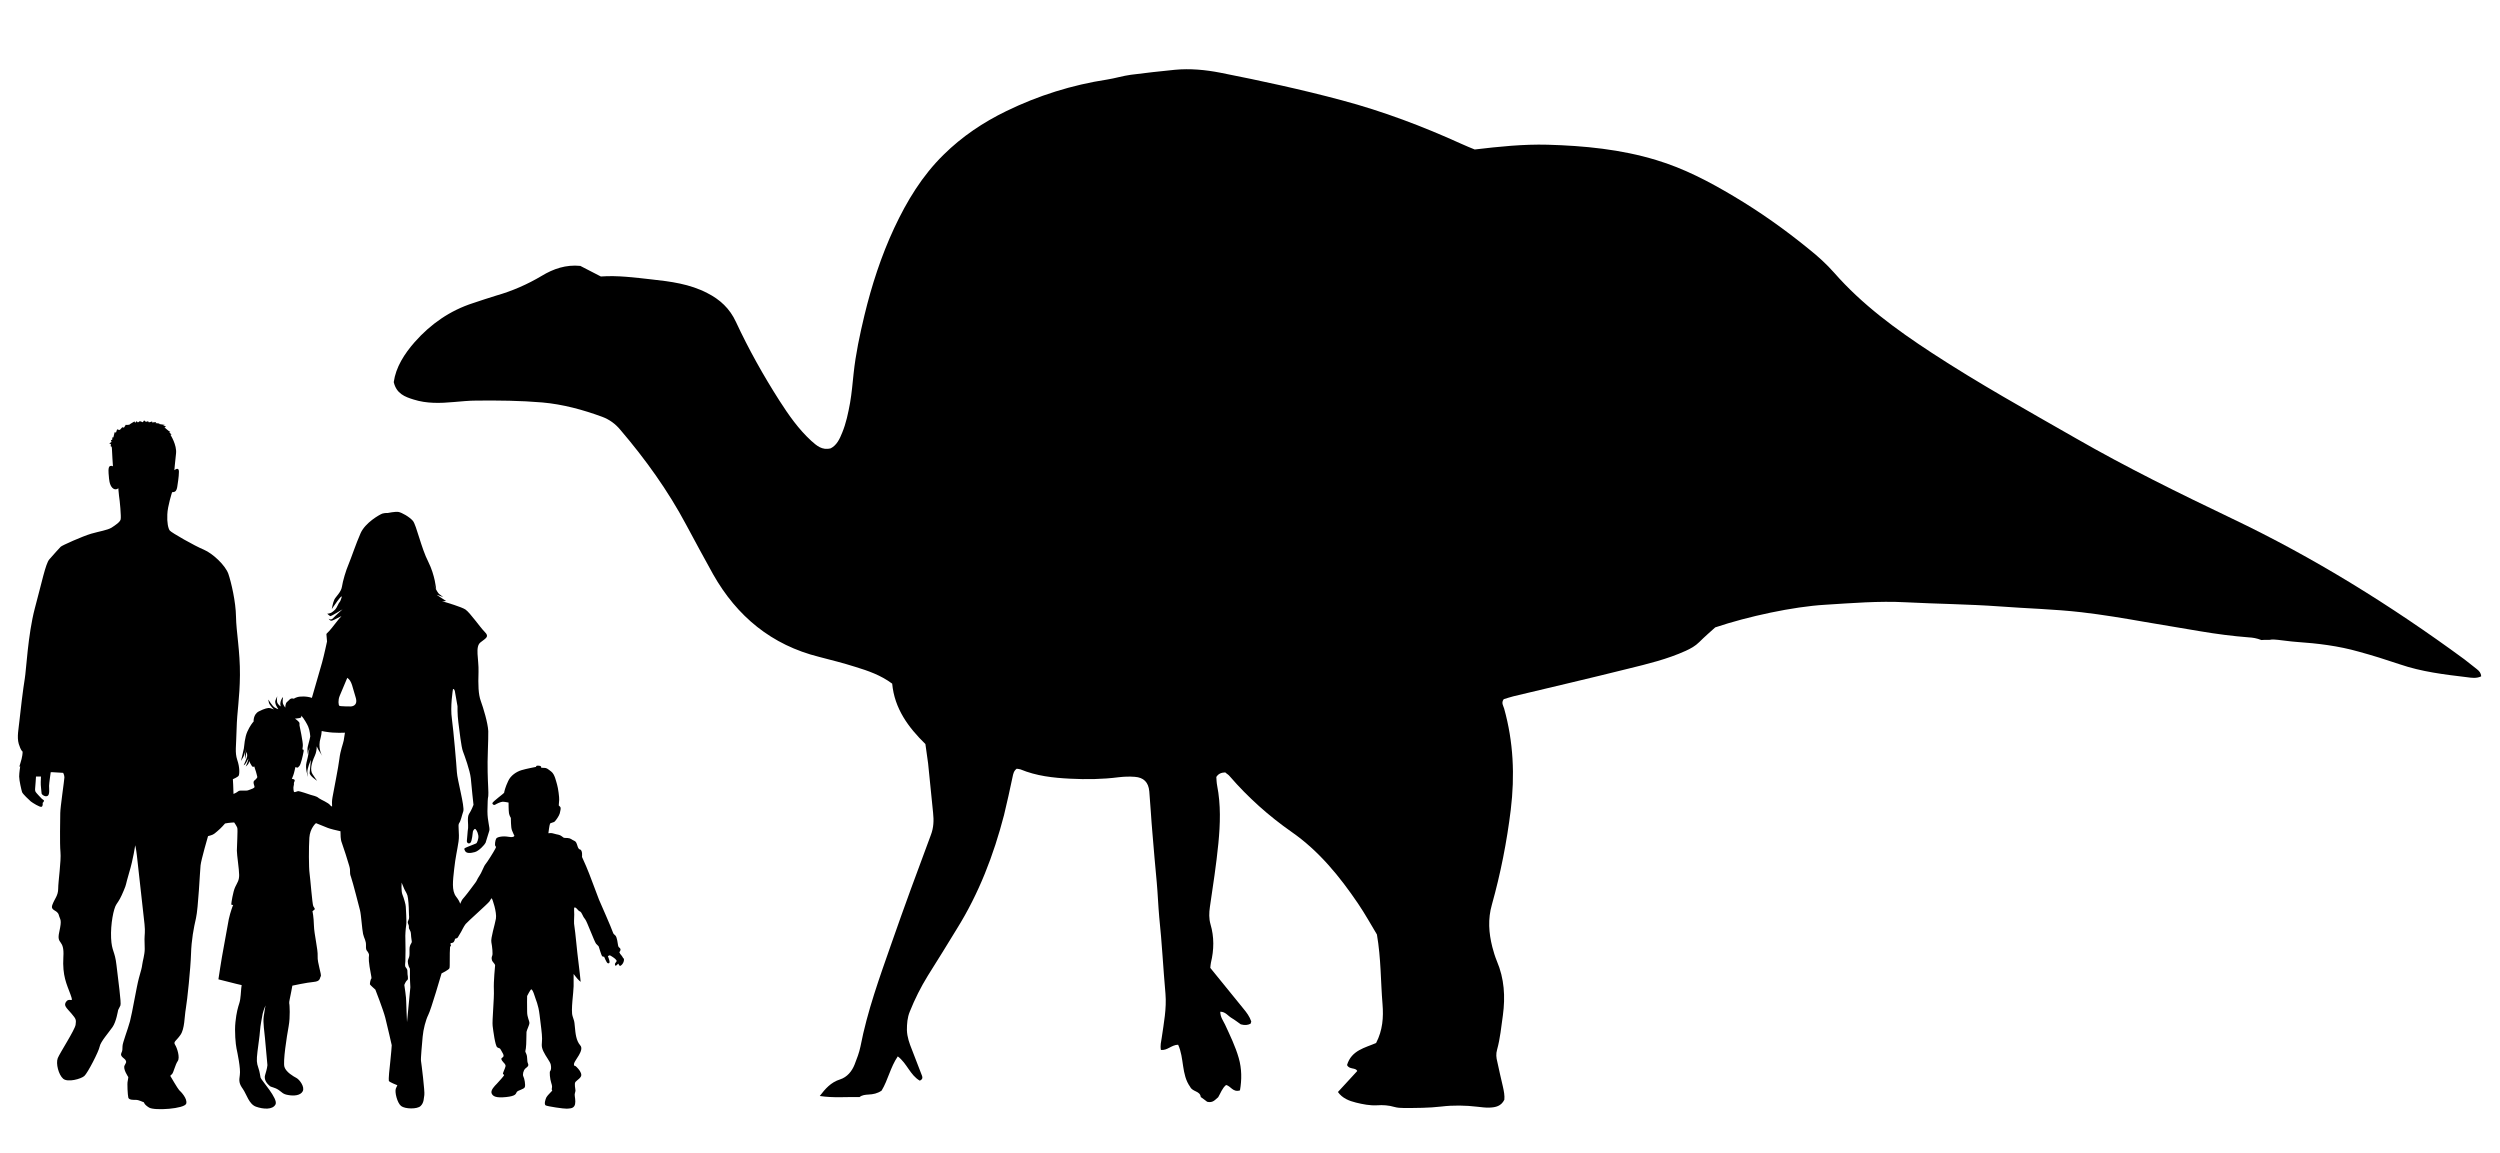
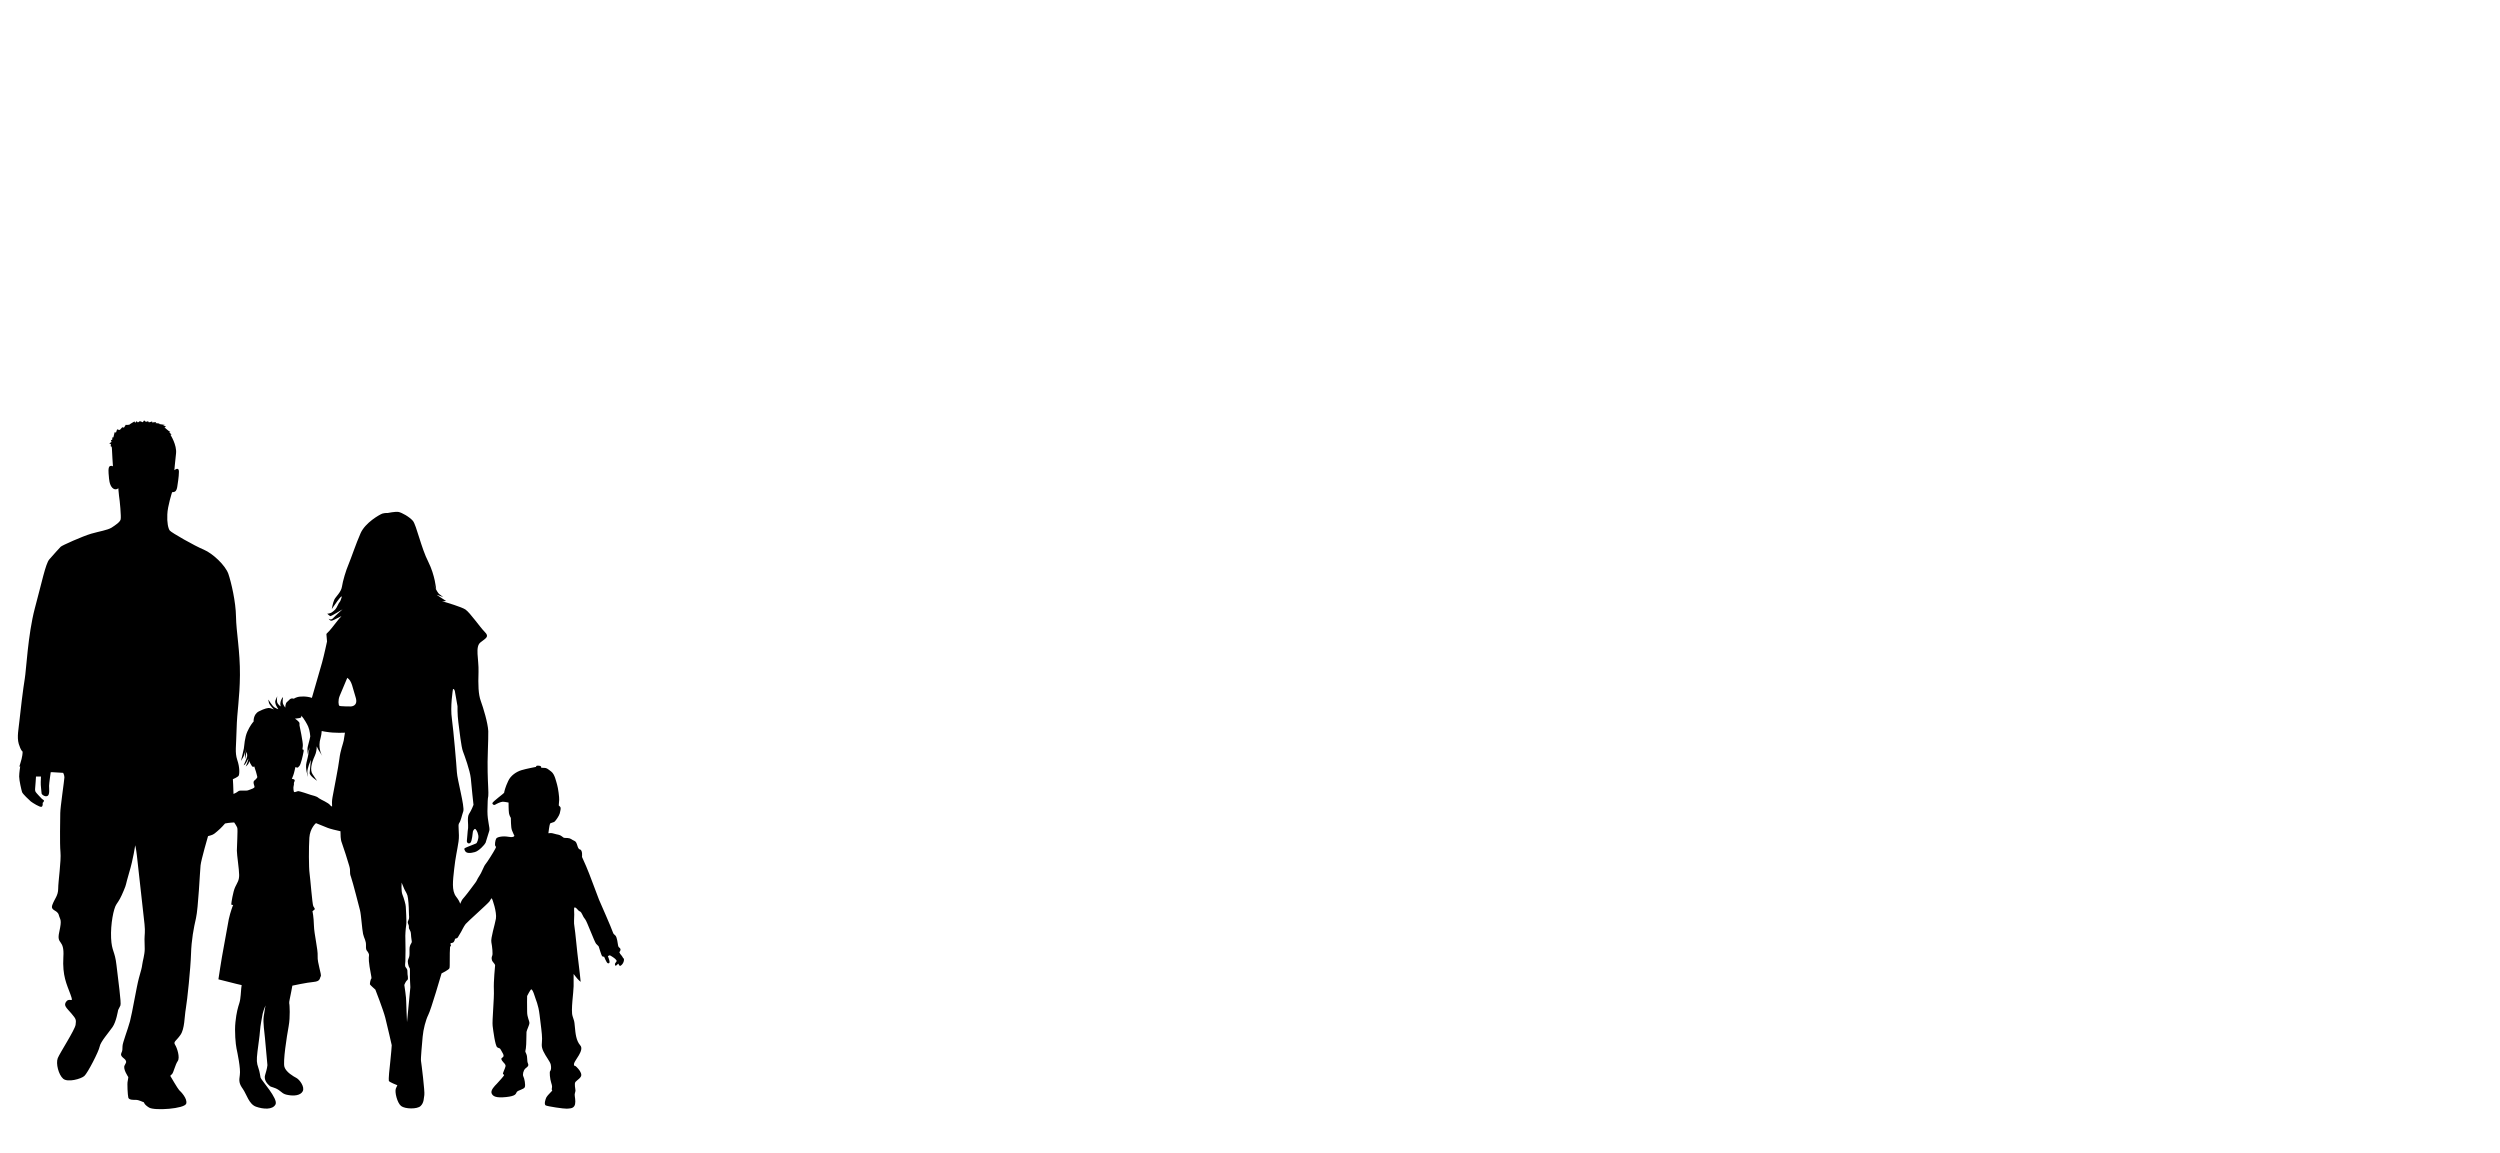
<svg xmlns="http://www.w3.org/2000/svg" id="Layer_1" viewBox="0 0 1194.6 550.8">
  <g id="Layer_1-2">
    <g id="ouranosaurus-">
      <path d="M297.83,457.96c-.4-.99-1.29-1.88-1.49-2.18-.2-.3-.4-.79-.4-.79,0,0,.79-.79,.5-1.59-.3-.79-.89-.4-1.09-1.59s-.5-3.77-1.19-4.66c-.69-.79-.99-.59-1.39-1.88-.4-1.39-6.05-14.28-6.54-15.37s-4.86-13.19-6.15-15.97c-1.19-2.68-1.98-4.46-1.98-4.46,0,0,.4-3.27-.99-3.57-1.39-.3-1.09-3.47-2.58-4.07s-1.69-1.29-3.27-1.39c-1.59-.1-1.59,0-1.98-.2s-1.29-1.19-2.48-1.39c-1.29-.2-2.78-.79-3.57-.79-.79,.1-1.19,.1-1.19,.1,0,0,.5-4.07,.79-4.56s1.69-.5,2.28-1.09c.59-.59,2.08-2.68,2.38-3.87,.3-1.19,.59-2.48,.3-2.97-.4-.5-.79-.79-.79-.79,0,0,.1-1.59,.2-2.68s-.5-5.65-.99-7.24c-.5-1.59-1.09-4.96-2.78-6.25-1.69-1.29-2.18-1.78-3.27-1.78s-1.59-.1-1.59-.1c0,0,.3-.69-.69-.89-.99-.2-1.69,0-1.69,.2v.3s-4.76,.89-7.04,1.59-5.16,2.48-6.35,5.26c-1.29,2.68-1.88,5.06-1.88,5.45s-5.85,4.46-5.65,5.16c.2,.59,.79,.99,1.39,.59,.59-.4,2.68-1.39,3.57-1.39s2.78,.4,2.78,.4c0,0,0,3.87,.2,5.06s.79,2.08,.89,2.28c.1,.3-.1,4.46,.59,6.05,.59,1.59,1.09,2.38,1.09,2.38,0,0,.1,1.09-2.78,.59-2.88-.5-5.35,.1-5.85,.79-.5,.79-.79,2.97-.5,3.57s.69,0,0,1.39-3.87,6.45-4.66,7.34-1.88,4.16-2.97,5.65c-1.09,1.59-1.09,2.18-1.78,3.07s-3.77,5.16-5.06,6.64c-1.19,1.49-1.19,1.19-1.88,2.68-.1,.3-.3,.59-.4,.89-.3-1.09-.99-2.18-1.98-3.47-2.18-2.88-1.49-7.64-.89-13.19,.59-5.55,1.49-9.02,2.08-13.09s-.5-7.83,.3-8.83,1.19-3.37,1.98-5.65c.69-2.28-2.88-15.07-3.07-18.64-.2-3.57-1.59-19.63-2.38-25.48-.89-5.85,.5-14.18,.5-14.18,.5-.5,.89,.79,.89,.79l1.29,7.34s-.1,3.77,.4,7.64c.5,3.87,1.39,11.9,2.18,13.88,.79,2.08,3.37,9.12,3.77,12.89,.3,3.77,1.29,12.69,1.29,12.69,0,0-.99,2.68-2.08,4.26-1.09,1.59-.3,5.35-.5,6.84-.3,1.59-.4,4.96-.59,6.05-.1,1.09,.89,1.69,1.69,.99s1.09-4.86,1.19-5.35c.1-.5,.69-1.29,.99-1.29,.4,0,1.29,1.29,1.59,3.07,.3,1.78-.69,3.47-.79,3.67-.1,.3-2.38,.99-4.16,1.78s-2.08,.69-1.39,1.98c.69,1.39,2.78,1.09,4.66,.59,1.98-.5,4.76-3.57,5.16-4.46,.3-.89,1.39-4.36,1.78-5.75,.4-1.39-.89-4.46-.89-9.32,.1-4.86,.1-5.75,.4-7.24,.2-1.49-.2-5.85-.3-11.5-.2-5.65,.4-15.57,.3-19.54-.2-3.97-2.38-11.11-3.57-14.38-1.19-3.27-1.29-7.64-1.09-13.88,.2-6.15-1.78-12.1,.99-14.18,2.68-2.08,4.26-2.68,1.98-4.96s-6.94-9.12-9.22-10.71c-1.78-1.19-9.02-3.37-11.21-3.97,.79,.1,1.98-.1,1.98-.1,0,0-4.96-3.17-4.46-2.97,.4,.1,3.07,1.09,3.07,1.09,0,0-.99-.69-1.98-1.49-.89-.79-2.78-4.66-2.78-4.66l1.39,2.48s-.5-6.64-3.77-13.19c-3.37-6.54-5.65-17.45-7.34-19.54-1.69-1.98-5.35-3.97-6.84-4.26s-5.26,.5-5.26,.5c0,0-1.29-.1-2.58,.3-1.29,.5-8.03,4.26-10.31,9.32-2.28,5.16-4.46,11.8-5.75,14.87-1.29,2.97-2.78,8.03-3.17,10.71-.4,2.68-3.07,4.86-3.67,6.25-.69,1.49-1.19,4.46-1.19,4.46,0,0,5.55-8.33,4.66-5.45-.89,2.88-.89,1.49-1.78,3.57-.99,2.08-1.29,2.18-2.48,3.17s-2.58,.89-2.58,.89c0,0,1.19,1.19,1.59,1.19s5.75-3.27,5.75-3.27c0,0-3.47,3.07-4.56,4.26-1.09,1.19-2.08,.2-2.08,.2,0,0,.5,1.09,1.39,.99,.99-.1,5.45-2.78,4.56-1.98s-2.48,2.97-4.46,5.45-2.58,2.58-2.58,2.97,.3,3.47,.3,3.47c0,0-1.39,6.54-2.38,10.11-.69,2.38-2.97,10.31-4.86,16.86-2.48-.89-5.85-.79-7.14-.3-.59,.2-1.09,.4-1.49,.69-1.78-.59-2.28,.89-3.17,1.49-.99,.69-.89,2.78-.89,2.78,0,0-.59-.69-1.09-1.78-.4-1.09,0-3.27,0-3.27,0,0-.59,.4-1.09,1.88s0,2.58,0,2.58c0,0-.59-.2-1.39-1.29-.79-1.09-.3-3.27-.3-3.47s0,0-.79,1.69,1.29,4.26,1.29,4.36-.69-.1-1.78-.79c-1.09-.69-2.97-3.77-2.97-3.77,0,0,0,.59,.3,1.59,.3,1.09,2.38,3.17,2.38,3.17,0,0-.99-.5-1.88-.69s-2.58,.2-5.35,1.59c-2.78,1.49-2.48,4.86-2.48,4.86l-.2,.2c-.2,.2-1.59,1.88-2.78,4.56-1.29,2.78-1.49,6.84-1.69,8.13-.2,1.19-1.39,5.95-1.39,5.95,0,0,.2-.4,.99-1.69,.79-1.19,1.19-3.87,1.19-4.07,0,.1-.1,.5-.2,1.88-.2,1.59,.1,2.97,.1,2.97l.1-.99c.1-.99,.5-2.48,.5-2.48,0,0,.4,1.19,.3,2.08-.1,.99-1.69,4.36-1.69,4.36,0,0,.2-.1,.59-.4s1.69-2.88,1.69-2.88c0,0-.1,.59-.2,1.09s-1.09,2.78-1.09,2.78c0,0,1.09-.89,1.39-1.59,.3-.79,.2-1.19,.2-1.19l.1,.3c.1,.3,.89,1.69,1.29,2.28,.4,.59,1.19,.2,1.19,.2,0,0,0,.5,.4,1.49s.99,3.57,.99,3.57c0,0-.3,.79-1.39,1.59-1.09,.79,.3,2.88,0,3.27s-1.09,.79-2.08,1.09c-.89,.3-.99,.59-3.27,.5-2.38-.1-1.98,.1-3.07,.79-.3,.2-.89,.5-1.59,.79,0-2.28-.3-7.04-.3-7.04,0,0,2.38-.99,2.78-1.69s.59-3.87-.69-7.54c-1.19-3.67-.5-6.15-.3-14.78,.2-8.53,1.49-14.48,1.59-25.78,.1-11.3-1.78-20.73-1.88-27.86s-2.28-16.46-3.67-20.53c-1.49-4.07-7.34-9.62-11.7-11.5-4.36-1.78-15.47-8.13-16.26-9.12s-1.39-3.87-1.19-7.73c.1-3.87,2.28-10.61,2.28-10.61,0,0,.79,0,1.39-.3s.99-1.49,1.09-2.38,.79-4.56,.79-7.14-2.18-.69-2.18-.69c0,0,.3-3.77,.79-7.93s-2.68-9.02-2.68-9.02c0,0,.69,0,.5-.1s-1.09-1.19-1.09-1.19h.59s-.2-.1-.79-.5c-.59-.4-2.08-1.78-2.08-1.78,0,0,.79-.1,.69-.3-.1-.2-1.39-.69-1.39-.69l1.09-.1-3.17-.5s.79-.2,.59-.2c-.1,0-2.08-.2-2.08-.2l.4-.5-1.98,.2v-.5s-1.39,.5-1.59,.4c-.2,0-.3-.5-.3-.5l-1.09,.3-.89-.69-.59,.89s-1.39-.59-1.49-.5c0,.1-.89,.59-.89,.59l-.59-.59s-.69,.69-.69,.79-.3-.69-.3-.69c0,0-2.28,1.29-2.38,1.49,0,.1-1.19,.2-1.39,.2-.1,0-.4-.1-.4-.1l-.89,1.39-.79-.2s-.79,.89-1.09,1.19-1.39-.2-1.39-.2c0,0-.4,1.29-.5,1.49-.1,.1-.69-.1-.69-.1l-.59,2.48h-.5s0,1.09-.1,1.19c-.1,.1-.59,0-.59,0l.3,.99-1.09,.69,.79,.3-.1,1.09s.59-.2,.59,1.09,.5,8.53,.5,8.53c0,0-.3-.5-1.39-.2-1.09,.4-.69,3.57-.59,4.76,.1,1.19,.2,4.16,1.69,5.65s2.88,.2,2.88,.2c0,0,0,1.19,.3,3.57,.4,2.38,1.09,10.02,.79,11.3-.3,1.29-2.38,2.68-4.36,3.97-1.98,1.19-5.55,1.69-9.72,2.88-4.07,1.19-14.08,5.65-14.58,6.25-.5,.5-3.67,3.97-5.45,6.05s-3.57,11.01-6.94,23.5c-3.27,12.49-4.07,29.45-4.76,33.42s-2.28,16.96-2.58,20.33-1.29,7.54-.3,10.91c1.09,3.37,1.59,3.37,1.78,3.57,.2,.3-.1,2.88-.99,5.55-.89,2.58-.1,1.59-.1,1.59,0,0-.5,3.07-.5,4.86,0,1.88,1.09,6.54,1.39,7.44s3.37,3.77,4.16,4.46c.89,.69,4.36,2.88,5.16,2.58,.79-.4,.5-1.88,.5-1.88,0,0,.4-.3,.59-.79,.3-.5-.5-.79-.89-1.09-.4-.4-2.68-2.78-2.97-3.27-.3-.4-.4-1.09-.3-1.88,.1-.69,.4-5.55,.4-5.55h2.38s0,1.09-.1,2.58c-.1,1.59,.4,4.86,.4,5.45s1.78,1.88,2.88,1.19c1.09-.59,.69-3.57,.69-4.76,0-1.09,.79-6.54,.79-6.54h.99l4.96,.3s.59,1.09,.59,2.18-1.98,14.38-1.98,17.06-.3,14.38,.1,18.64c.4,4.16-1.09,14.08-1.09,17.45s-1.69,4.76-2.78,7.73c-1.09,2.97,2.38,2.28,3.07,4.86s1.59,1.88,.2,8.23,2.58,2.88,1.98,11.9c-.5,9.02,1.59,12.89,3.37,17.75s-.2,1.39-1.88,3.37c-1.69,1.98,.1,3.17,2.38,5.85,2.28,2.68,2.28,2.97,1.98,5.35s-7.54,13.49-8.53,15.97c-.99,2.58,.4,7.93,2.58,9.82s8.53,.1,10.11-1.29c1.59-1.39,6.94-11.8,7.34-14.08,.4-2.28,4.36-6.74,6.15-9.32s2.58-7.73,2.68-8.13c.2-.4,.5-1.09,1.09-2.18,.5-1.09-1.09-12.2-1.88-19.24-.79-7.04-2.28-6.45-2.58-12.99s1.19-14.28,2.58-16.16c1.29-1.88,1.98-2.97,3.47-6.54s.59-1.78,2.58-8.53c1.98-6.54,2.88-13.09,2.88-13.09,0,0,.4,1.29,.79,4.66,.4,3.27,3.27,29.25,3.67,33.02s0,5.06,0,7.24,.1,1.98,.1,4.66-.99,5.75-1.19,7.44-.5,2.48-1.59,6.45-3.17,16.56-4.26,20.63c-1.09,4.07-3.57,10.31-3.57,11.9-.1,1.69,.1,1.88-.59,3.37-.69,1.59,1.69,2.48,2.08,3.37,.4,.89,.4,.79-.5,2.48-.89,1.69,1.78,5.55,1.78,5.55,0,0-.1,.99-.3,1.98-.3,.99,0,6.64,.3,7.83s2.58,1.09,3.77,1.09c1.29,0,3.27,1.09,3.57,1.09,.3,.1,0,.99,2.58,2.58s16.96,.59,17.75-1.88c.69-2.38-2.58-5.75-3.37-6.45-.69-.69-4.26-6.84-4.26-6.84,0,0,.3-.3,.89-.89,.69-.69,1.49-4.46,2.68-6.15s-.3-6.35-1.29-7.83c-.89-1.49,.5-1.69,2.58-4.66s1.88-8.63,2.58-12.59,2.28-19.34,2.48-26.08,1.29-12.49,2.38-17.16c1.09-4.76,1.88-22.31,2.18-25.19,.3-2.78,3.57-13.98,3.57-13.98,0,0,.2-.1,1.39-.4,1.29-.3,2.38-1.39,2.97-1.88,.4-.3,2.18-1.88,3.77-3.77,1.88-.4,4.36-.5,4.36-.5,0,0,1.19,1.69,1.49,2.58,.3,.99-.2,8.73-.2,10.91s1.09,8.92,1.09,11.6-.79,3.47-1.88,5.75-1.88,7.73-1.88,8.23,.99,.3,.89,.4-1.29,3.17-2.08,6.74c-.69,3.57-1.59,8.63-2.48,13.68-.99,5.06-2.48,15.07-2.48,15.07,0,0,.2,.1,3.47,.89,3.27,.89,7.64,1.88,7.64,1.88l-.2,1.49c-.2,1.49-.2,4.86-.89,7.04-.69,2.18-1.39,4.46-1.88,9.12-.5,4.56,.1,10.71,.5,12.59,.4,1.88,2.08,9.72,1.59,12.69s-.3,4.26,1.49,6.74c1.78,2.58,2.88,7.24,6.25,8.43s7.93,1.59,9.32-1.09c1.39-2.68-6.84-11.6-7.14-12.79-.3-1.19-.3-2.48-1.09-4.76-.79-2.28-.89-3.47-.4-7.64,.5-4.26,.99-6.94,1.19-9.82s.99-6.54,1.29-8.33c.4-1.78,1.39-3.97,1.39-3.97,0,0-.5,2.38-.89,5.35s.4,7.64,.59,10.11,1.19,12.79,1.19,13.09-.2,1.78-1.09,4.66c-.89,2.88,1.78,4.86,2.28,5.35s2.28,.59,4.07,1.78,2.08,2.08,4.66,2.48c2.58,.5,5.85,.3,6.94-1.78s-1.49-5.55-2.97-6.35c-1.49-.79-4.96-2.78-5.75-5.26s1.09-14.48,1.98-19.34,.4-10.31,.4-10.41c0-.2-.3-.79,.1-2.48,.4-1.69,1.29-6.64,1.29-6.64,0,0,6.84-1.49,10.21-1.78,3.37-.3,2.78-1.88,3.37-2.68,.5-.79-1.69-6.45-1.49-9.62s-1.69-10.51-1.78-14.68c-.1-4.16-.69-6.84-.69-6.84,0,0,.5-.3,.89-.69,.5-.4,0-.79-.5-1.69-.5-.99-1.39-12.99-1.78-15.67-.4-2.68-.4-12.59-.1-17.06,.3-4.46,3.07-6.94,3.17-6.94s4.16,1.69,5.65,2.28c.99,.4,4.07,1.19,6.05,1.59,.1,1.78-.1,3.67,.69,5.65,.99,2.68,2.58,7.83,3.47,10.81s-.1,2.88,.89,5.45c.89,2.58,3.67,13.49,4.26,15.77s.99,9.12,1.49,11.4,1.49,3.07,1.39,5.65,.59,2.18,1.19,3.47c.59,1.29,0,.79,.2,3.87s1.49,8.13,1.19,8.33c-.4,.2-.79,2.38-.69,2.78,.2,.4,2.58,2.48,2.58,2.48,0,0,3.77,9.62,4.76,13.49s3.07,13.09,3.07,13.09c0,0-.3,4.76-.69,7.83-.4,3.07-.89,8.63-.69,9.22s4.07,2.08,4.07,2.08l-.69,1.49c-.69,1.59,.59,6.94,2.48,8.43s7.73,1.59,9.32,0c1.69-1.59,1.49-3.87,1.78-5.26,.3-1.39-1.39-15.17-1.59-16.26-.2-1.09,.5-8.13,.79-11.6s1.49-8.03,2.68-10.41c1.29-2.38,6.35-19.83,6.35-19.83,0,0,3.47-1.69,3.77-2.48,.3-.69,0-6.74,.3-10.31,.2-.1,.4-.2,.4-.5,0-.2-.1-.5-.2-.69,0-.2,.1-.3,.1-.5h0c.5,0,1.29-.2,1.49-.59,.4-.5,.59-1.49,.59-1.49,0,0,1.09-.2,1.29-.59s1.49-2.48,1.59-2.68c.1-.1,1.29-2.68,2.18-3.77,.89-1.09,10.51-9.62,11.4-10.81,.89-1.29,.79-1.59,1.09-1.39,.3,.1,2.48,6.64,1.98,9.62s-2.58,9.32-2.18,11.3c.4,1.98,.79,5.75,.4,6.45-.4,.69-.4,2.08,.3,2.88s1.09,1.39,1.09,1.69-.79,7.64-.59,11.7c.2,4.07-.89,14.87-.59,17.25,.3,2.38,1.19,9.42,2.18,10.21,.99,.69,1.19,.1,1.78,1.29,.59,1.19,1.69,2.48,1.09,3.27-.69,.79-1.29,.59-.59,1.78,.79,1.19,1.88,1.69,1.69,2.78-.2,1.09-1.49,3.37-1.19,3.67s.59,.3,.5,.59c0,.2-2.48,3.07-3.47,4.07s-3.07,3.07-2.48,4.56,2.18,2.28,6.94,1.78c4.66-.5,4.56-1.49,5.06-2.38s3.47-1.29,3.87-2.38c.4-1.09-.2-4.16-.69-5.06-.5-.89,0-2.88,.89-3.77,.89-.79,1.88-1.19,1.29-2.48-.59-1.29-.1-2.97-.79-4.56s-.5-.79-.2-2.68c.3-1.98,.2-6.74,.3-7.83,.2-1.09,1.39-3.27,1.39-4.26,0-1.09-1.09-2.68-1.09-5.35-.1-2.68,0-7.54,0-7.54,0,0,1.59-3.17,1.98-3.17s.99,1.09,1.59,3.07c.59,2.08,1.78,4.07,2.38,9.12,.59,5.06,1.19,8.92,1.19,11.4s-.59,3.37,.59,5.95c1.19,2.58,3.27,4.96,3.57,6.45,.3,1.59,.1,2.68-.3,3.07-.4,.3-.1,3.77,.5,5.55s.4,2.18,.3,2.68,0,.89,.2,.99-2.28,2.28-2.78,3.27-1.19,3.27-.4,3.87c.79,.5,8.92,1.69,10.11,1.59,1.19-.1,2.78,0,3.57-1.19,.79-1.09,.5-3.27,.3-4.56-.3-1.39,.3-2.18,.3-2.88,0-.79-.69-3.27,0-4.16,.79-.89,2.78-1.98,2.78-3.27s-1.09-2.68-2.18-3.77c-1.09-1.19-1.49-.2-1.29-1.69s5.06-6.45,2.97-8.73c-1.98-2.28-2.28-5.65-2.58-8.92-.3-3.27-.3-2.38-1.09-5.06-.89-2.68,.5-11.6,.5-14.28v-5.85s1.78,2.38,2.58,3.07l.79,.69s-.79-7.83-1.19-10.51c-.4-2.68-1.39-13.78-1.78-15.87s-.1-3.27-.1-5.75-.5-4.26,.99-3.07c.5,.4,.99,1.19,1.39,1.39,.4,.2,.79,.2,1.39,1.49s.79,1.59,1.49,2.48c.79,.89,4.36,10.61,5.16,11.6,.79,.89,1.19,1.09,1.29,1.39,.1,.3,1.29,4.26,1.59,4.56s.99,.3,.99,.3c0,0,1.09,2.78,1.69,3.07,.69,.3,.99-.2,.89-.79,0-.59-.79-2.58-.79-2.58,0,0,.69-.4,.89-.4s2.08,1.19,2.58,1.69,.79,.79,.69,1.19c-.1,.3-.79,.89-.79,1.29,0,.5,.2,.99,.5,.79s1.09-.99,1.09-.99c0,0,.69,1.59,1.09,.99,1.19-.59,1.98-2.58,1.49-3.57Zm-135.56-125.34c.79-1.88,3.67-8.73,3.67-8.73,2.28,1.49,2.48,4.66,3.97,9.22,1.49,4.56-2.38,4.46-2.38,4.46,0,0-4.96,0-5.35-.3-.5-.3-.69-2.78,.1-4.66Zm-10.02,48.69c-1.19-.99-2.68-1.09-3.77-1.49-.99-.4-5.45-1.78-5.85-1.78-.4-.1-1.78,.69-2.08,.4-.3-.2-.5-2.28-.2-3.07,.3-.79-.2-.99,.4-2.08,.5-1.09-1.29-1.09-1.29-1.09,0,0,.3-.89,.69-1.78,.4-.99,.99-3.87,.99-3.87l.69,.2c.69,.2,.59-.2,1.19-.69,.69-.59,1.69-4.96,1.98-6.64,.4-1.59-.5-1.29-.5-1.29,0,0,0-.2,.2-1.69s-1.59-9.82-1.59-9.82v-.99c.1-.69-2.18-2.28-2.18-2.28,0,0,.4,.1,1.98-.2,.99-.2,1.09-.3,1.09-1.19,1.29,1.49,2.78,4.07,3.27,5.26,.79,1.78,.99,4.66,.99,4.66,0,0-.5,2.48-1.09,4.46s0,4.16,0,4.16l.1-.79c0-.79,.79-2.88,.69-2.58s-.69,4.26-1.49,7.14c-.79,2.88,.69,6.94,.69,6.94l-.3-1.98c-.2-1.98,1.69-6.15,1.69-6.15,0,0-.5,4.86-.59,6.25s3.57,3.77,3.57,3.77c0,0-.89-1.19-2.18-3.17s-.59-5.16,1.09-8.83c.69-1.49,.89-3.17,.89-4.46,.79,1.88,2.38,4.07,2.68,4.56-.4-.59-2.28-3.97-.79-8.73,.3-.99,.4-2.08,.5-3.17,.79,.2,1.49,.3,2.18,.4,3.97,.69,8.92,.4,8.92,.4,0,0-.3,2.18-.59,3.77-.3,1.59-1.59,4.66-2.08,8.83-.5,4.16-2.48,13.78-3.27,18.25-.3,1.59-.3,3.07-.2,4.46-.3-.1-.59-.3-.79-.5-.89-1.39-4.46-2.68-5.65-3.57Zm43.73,70.51c-.4,.79-.3,2.38-.3,3.87,0,1.39-.3,1.98-.69,2.97s.3,3.07,.3,3.07l.59,1.19v2.18c-.1,1.29,.2,6.64,.2,6.64l-1.59,16.66s-.4-8.43-.4-9.92c.1-1.39-.89-7.83-.89-7.83,0,0,.59-1.69,1.39-2.28,.79-.59,0-2.48,.1-3.87s-.5-1.78-.89-2.38c-.4-.5-.2-1.78-.1-2.88,.1-1.09,.1-9.22,0-10.71s.1-4.56,.4-6.45c.3-1.78-.2-7.93-.2-8.83s-.89-4.07-1.59-5.75c-.69-1.69-.4-5.75-.4-5.75,0,0,.89,2.08,1.19,2.88s1.19,1.98,1.59,3.27c.4,1.29,.69,5.55,.69,7.83s.4,2.88-.3,4.16c-.69,1.29,.4,1.69,.3,3.07-.1,1.29,.89,1.39,.99,3.37,.1,2.08,.4,3.07,.4,3.57,.1,.5-.5,1.09-.79,1.88Z" />
-       <path d="M1183.65,319.83c-1.98-1.59-3.97-3.17-6.05-4.76-35.1-25.78-71.99-48.69-111.36-67.43-25.09-12-50.08-24.29-74.27-38.18-23.2-13.29-46.61-26.28-69.02-40.95-16.96-11.11-33.12-22.91-46.51-38.18-3.67-4.16-7.83-7.93-12.2-11.4-11.3-9.22-23.2-17.65-35.7-25.09-11.8-7.04-23.9-13.39-37.09-17.35-16.96-5.16-34.41-6.84-51.96-7.34-11.6-.3-23.11,.89-34.81,2.28-1.98-.79-4.16-1.69-6.35-2.68-18.54-8.43-37.48-15.57-57.12-20.82-19.24-5.16-38.57-9.32-58.11-13.19-7.14-1.39-14.48-2.08-21.72-1.39-7.04,.69-14.08,1.49-21.02,2.38-3.77,.5-7.54,1.69-11.3,2.28-16.86,2.58-32.92,7.64-48.19,15.07-11.01,5.35-21.12,12.1-29.95,20.82-10.31,10.11-17.55,22.11-23.6,35-6.25,13.39-10.81,27.47-14.28,41.85-2.18,9.12-4.16,18.35-5.16,27.77-.5,4.66-.89,9.42-1.69,13.98-.89,4.86-1.88,9.72-3.77,14.28-1.19,2.97-2.58,5.95-5.45,7.44-4.16,1.09-6.74-1.29-9.32-3.57-6.05-5.55-10.71-12.2-15.17-19.14-7.73-12.1-14.78-24.69-20.82-37.68-2.97-6.45-7.64-10.71-13.68-13.78-8.33-4.36-17.55-5.55-26.67-6.54-8.03-.89-16.16-1.98-24.2-1.39-3.47-1.78-6.64-3.47-9.82-5.06-6.84-.69-12.89,1.39-18.44,4.76-6.84,4.07-14.08,7.24-21.72,9.42-3.67,1.09-7.34,2.38-11.01,3.57-11.11,3.57-20.33,10.02-27.96,18.64-4.96,5.65-9.02,12-10.02,19.14,1.29,5.55,5.35,7.04,9.52,8.33,6.25,1.98,12.69,1.78,19.14,1.19,3.67-.3,7.24-.69,10.91-.69,10.51-.1,20.92,0,31.43,.89,9.92,.89,19.34,3.47,28.56,6.84,3.47,1.29,6.35,3.37,8.73,6.25,12,14.08,22.71,28.96,31.43,45.32,4.26,7.93,8.53,15.87,12.89,23.7,11.4,20.13,27.96,33.81,50.67,39.47,5.75,1.49,11.6,2.97,17.25,4.76,6.15,1.88,12.2,3.97,17.65,8.03,1.09,11.9,7.73,20.92,15.87,28.86,.5,3.27,.89,6.25,1.29,9.22,.79,7.83,1.59,15.77,2.38,23.6,.4,3.67,.3,7.14-1.09,10.71-6.45,17.25-12.79,34.51-18.84,51.86-5.65,16.16-11.5,32.23-14.78,49.18-.59,2.88-1.69,5.75-2.78,8.53-1.29,3.27-3.57,6.05-6.94,7.14-4.46,1.39-7.14,4.56-9.72,7.93,6.35,.99,12.69,.4,19.04,.5,1.19-.99,2.78-1.09,4.26-1.19,2.18-.1,4.26-.5,6.25-1.88,3.07-5.06,4.16-11.11,7.73-16.36,4.36,3.27,5.95,9.02,10.51,11.6,1.39-.59,1.39-1.49,1.09-2.28-1.59-4.16-3.27-8.43-4.86-12.59-1.19-2.97-2.28-5.95-2.38-9.32,0-2.97,.2-5.95,1.39-8.83,2.38-5.95,5.26-11.7,8.63-17.16,4.66-7.44,9.32-14.87,13.88-22.41,10.51-16.86,17.55-35.2,22.51-54.34,1.49-6.05,2.78-12.1,4.07-18.15,.3-1.49,.59-2.97,1.98-3.97,.59,.1,1.19,.1,1.78,.3,7.64,3.17,15.67,4.07,23.8,4.46,7.73,.4,15.37,.3,23.11-.69,2.58-.3,5.16-.4,7.73-.2,4.26,.3,6.54,2.58,6.94,6.94,.59,6.64,.89,13.19,1.49,19.83,.59,7.93,1.39,15.77,2.08,23.7,.5,5.55,.69,11.11,1.19,16.66,1.29,12.1,1.88,24.29,2.97,36.49,.59,7.14-.79,14.08-1.78,21.02-.3,1.88-.79,3.77-.4,5.85,3.07,.4,4.96-2.38,8.23-2.48,2.97,6.35,1.49,14.28,5.75,20.13,1.19,2.48,4.76,1.88,5.06,4.86,1.19,.89,2.38,1.69,3.07,2.28,2.78,.69,3.87-1.09,5.26-2.18,1.19-1.98,1.88-4.26,3.77-5.85,2.28,.5,3.27,3.67,6.64,2.58,.89-5.06,.89-10.31-.59-15.47-1.59-5.55-4.16-10.81-6.54-15.97-.89-1.88-2.28-3.57-2.28-6.15,2.48,0,3.67,1.98,5.35,2.97s3.17,2.18,4.46,3.07c1.88,.5,3.27,.4,4.66-.3,.1-.4,.4-.89,.3-1.19-.79-2.28-2.18-4.16-3.67-5.95-5.26-6.45-10.51-12.99-15.87-19.54,.1-.79,.1-1.59,.3-2.48,1.49-6.15,1.59-12.3-.2-18.35-.79-2.78-.69-5.45-.3-8.23,1.49-10.11,3.07-20.33,4.07-30.54,.89-9.12,1.19-18.35-.59-27.47-.3-1.49-.3-2.97-.4-4.16,1.09-1.69,2.48-2.08,4.26-2.18,.59,.59,1.59,1.09,2.18,1.88,8.73,10.11,18.64,18.94,29.55,26.58,13.09,9.12,22.91,21.22,31.73,34.21,3.37,4.96,6.25,10.21,9.02,14.78,1.98,11.5,1.78,22.41,2.68,33.32,.5,6.25,.1,12.4-3.07,18.54-5.26,2.28-11.8,3.47-13.88,10.51,.99,2.28,4.16,1.09,4.86,2.88-3.17,3.47-6.25,6.74-9.22,10.02,2.08,2.97,5.35,4.26,8.63,5.06s6.64,1.49,10.11,1.29c2.78-.2,5.55,0,8.23,.79,1.39,.4,2.97,.5,4.46,.5,6.05,0,12,0,17.95-.69,5.75-.69,11.6-.59,17.35,.1,1.88,.2,3.87,.5,5.75,.4,2.88-.1,5.55-.69,7.04-3.77,.2-1.98-.2-4.07-.69-6.25-.99-3.97-1.78-7.93-2.68-11.9-.5-1.88-.69-3.77-.1-5.75,1.49-5.35,1.98-10.91,2.78-16.46,1.19-8.92,.69-17.45-2.88-25.88-.89-2.18-1.59-4.46-2.18-6.74-1.69-6.74-2.18-13.29-.2-20.23,4.16-14.87,7.14-29.95,9.02-45.32,1.98-16.36,1.29-32.43-3.17-48.39-.4-1.39-1.49-2.68-.2-4.46,1.39-.4,2.97-.99,4.66-1.39,18.25-4.36,36.59-8.63,54.84-13.19,9.32-2.28,18.74-4.56,27.47-8.53,2.38-1.09,4.56-2.28,6.45-4.16,2.58-2.58,5.35-4.96,7.64-7.04,15.67-5.26,37.29-9.92,52.46-10.81,12.79-.79,25.68-1.88,38.57-1.19,14.97,.79,29.95,.89,44.92,1.98,12.99,.99,26.08,1.29,39.07,2.78,10.21,1.19,20.33,2.88,30.44,4.66,8.83,1.49,17.65,2.97,26.48,4.46,7.64,1.29,15.27,2.28,22.91,2.88,1.98,.1,3.87,.4,6.15,1.29,.89-.1,1.78-.1,2.68-.1h1.29c1.29-.3,2.58-.1,3.87,0,2.97,.3,5.95,.79,8.92,.99,10.02,.69,20.03,1.88,29.75,4.66,6.54,1.78,13.19,3.87,19.63,6.05,10.41,3.57,21.22,4.86,32.03,6.15,2.18,.3,4.56,.69,6.84-.4-.1-1.69-.99-2.58-1.98-3.37Z" />
    </g>
  </g>
</svg>